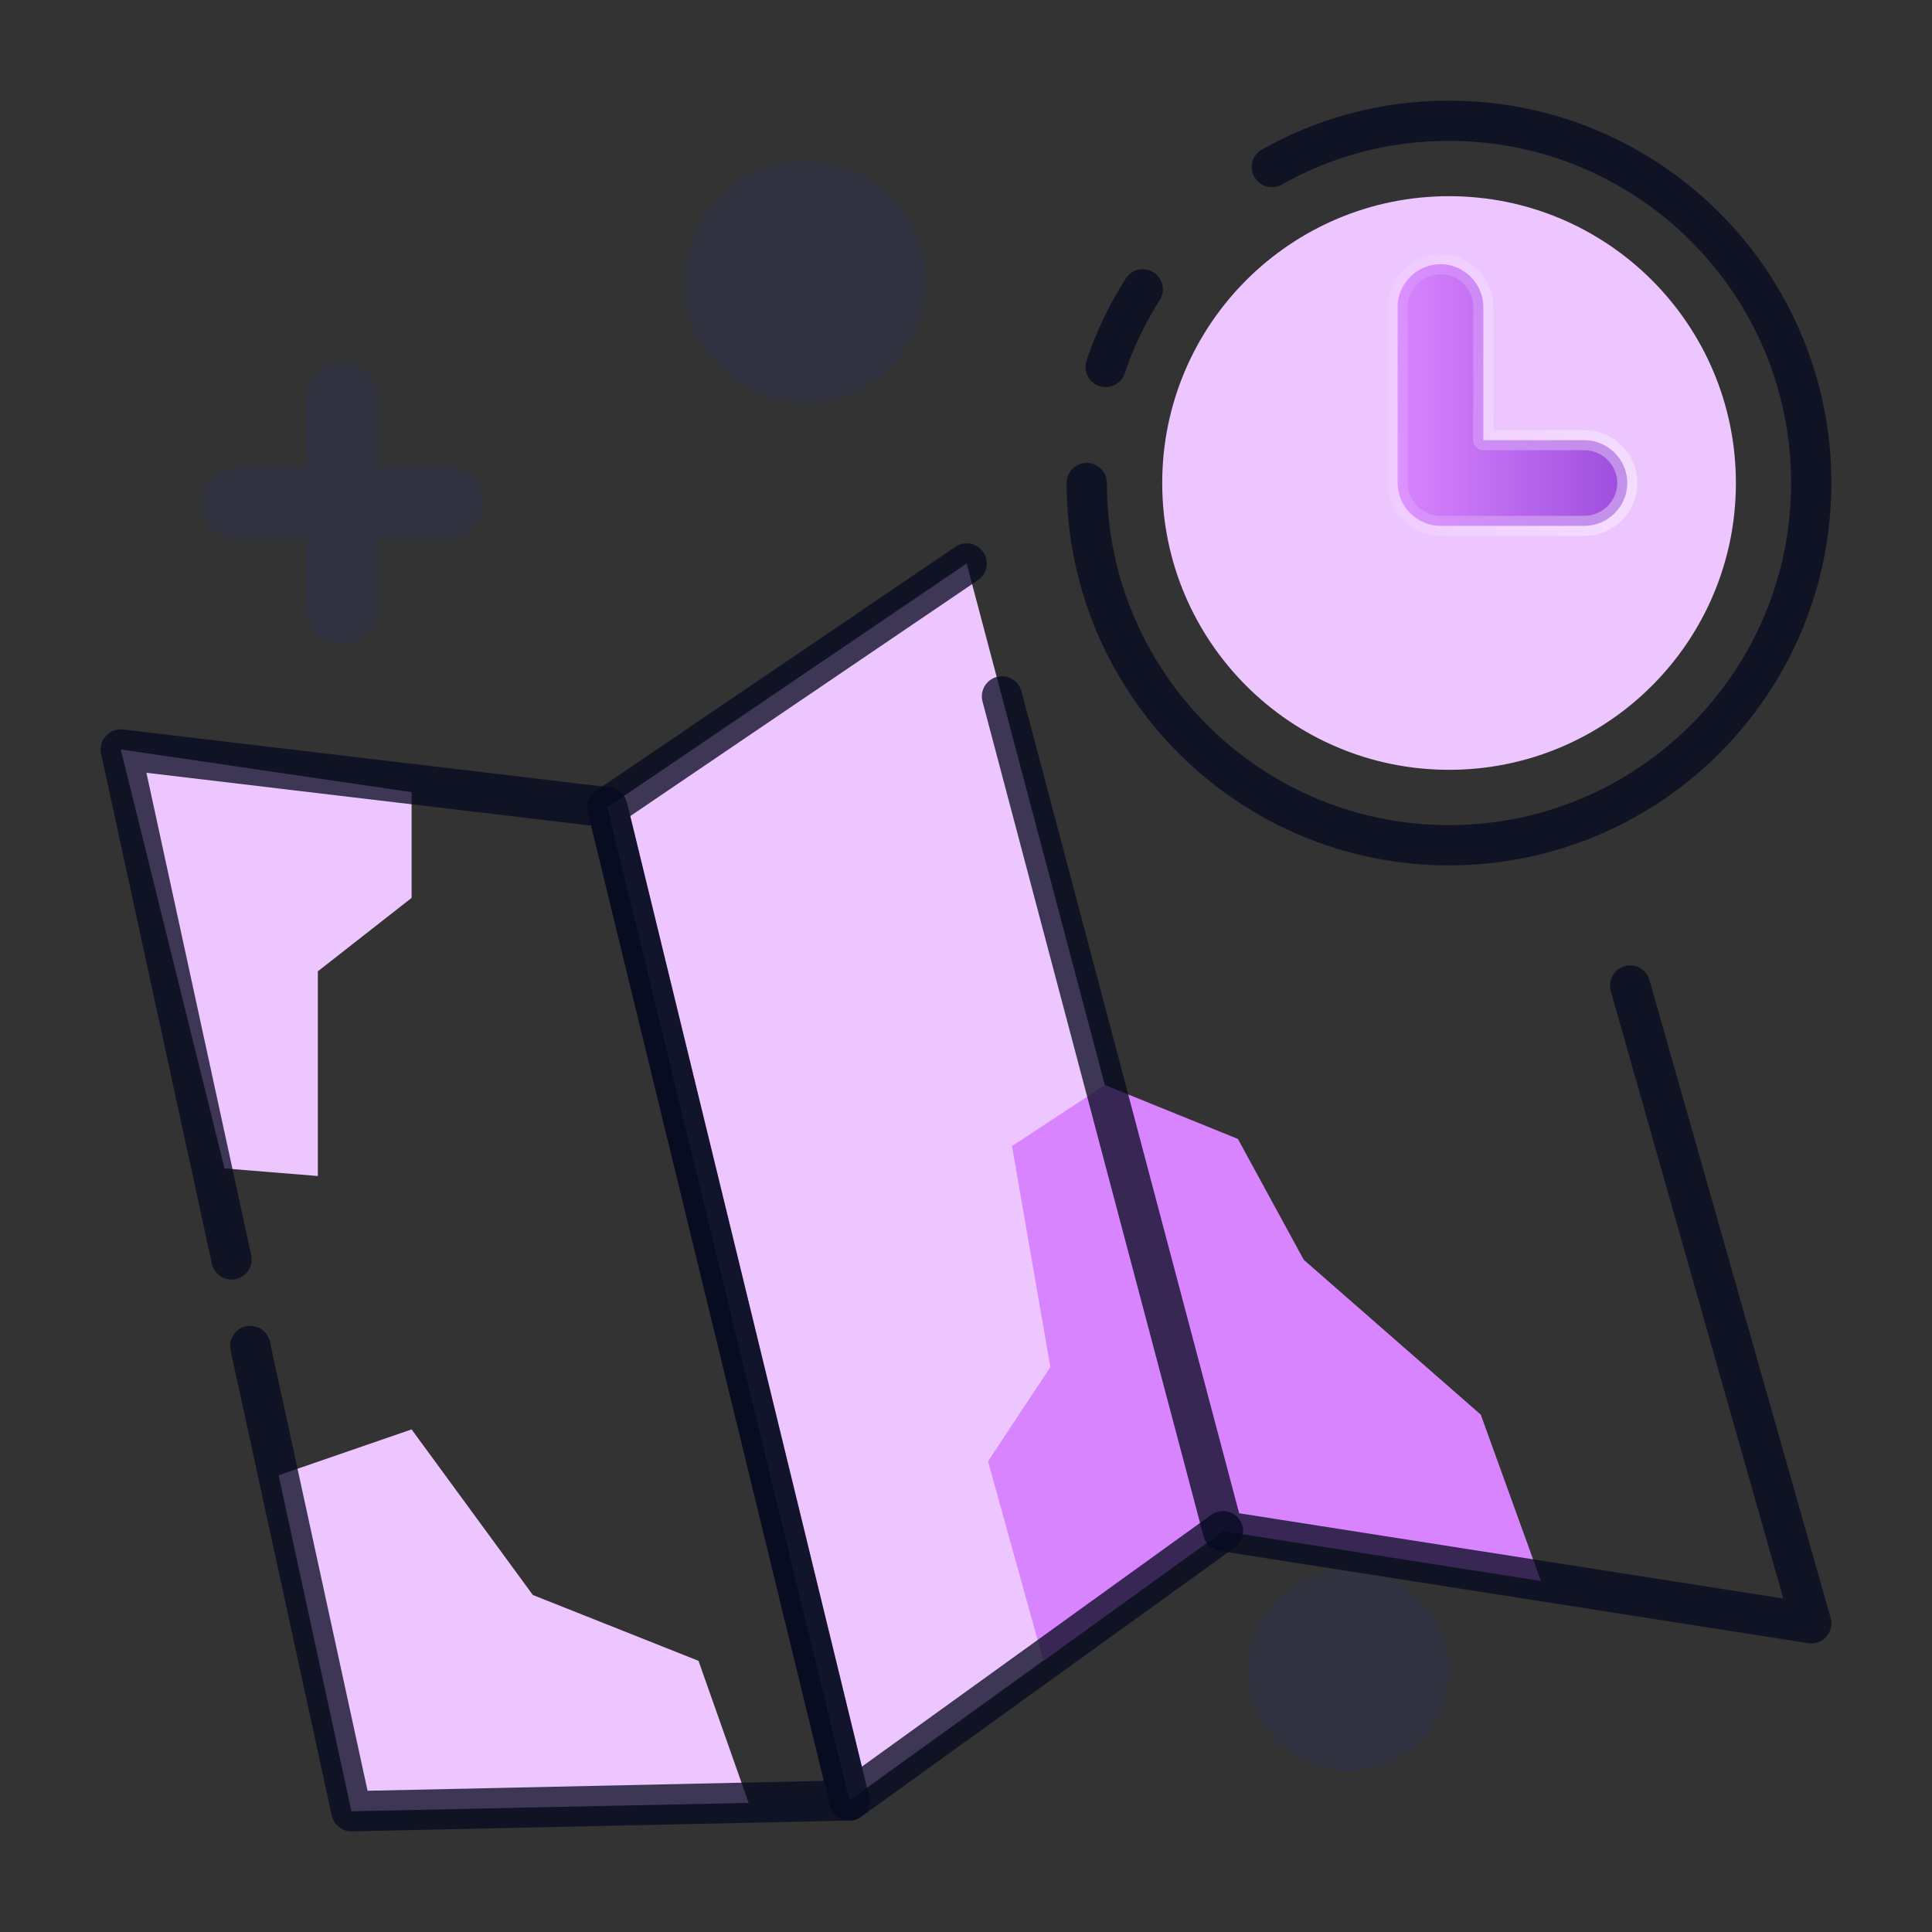
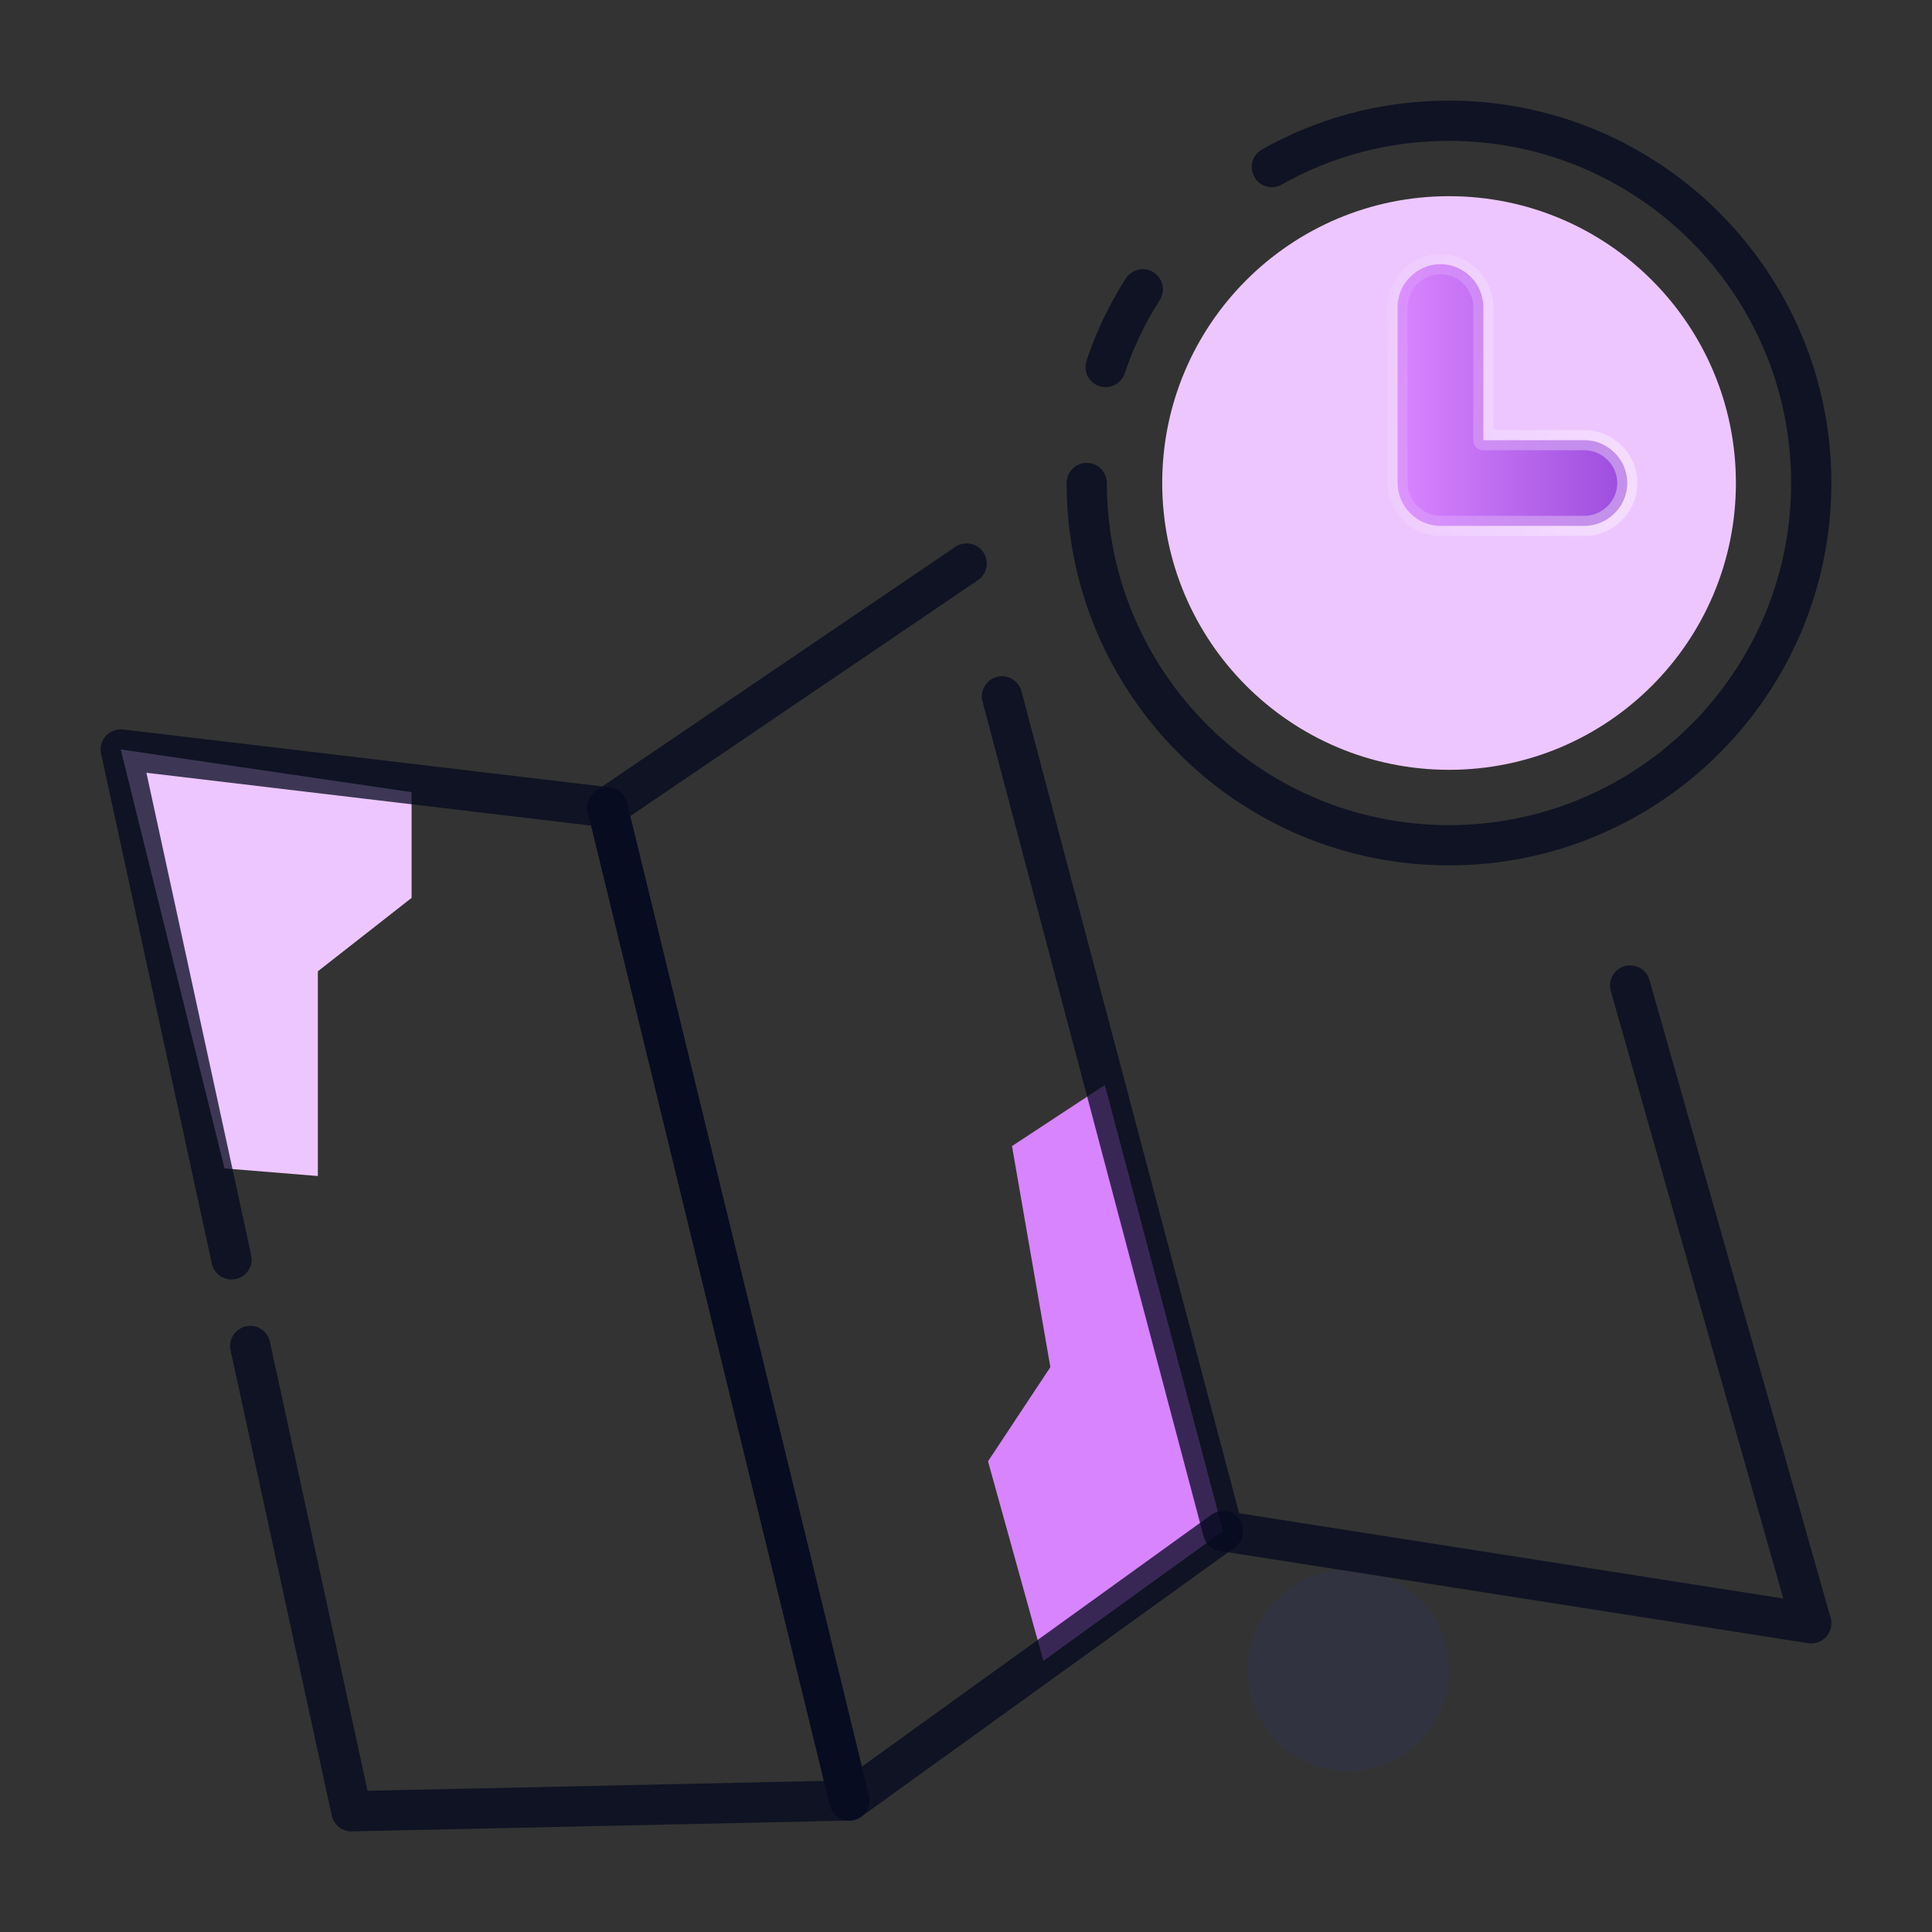
<svg xmlns="http://www.w3.org/2000/svg" width="48" height="48" viewBox="0 0 48 48" fill="none">
  <rect x="0" y="0" width="48" height="48" fill="#333333" stroke="none" />
-   <path d="M11.113 13.387C11.604 13.387 12 12.991 12 12.5C12 12.009 11.604 11.613 11.113 11.613H9.387V9.887C9.387 9.396 8.991 9 8.5 9C8.009 9 7.613 9.396 7.613 9.887V11.613H5.887C5.396 11.613 5 12.009 5 12.5C5 12.991 5.396 13.387 5.887 13.387H7.613V15.113C7.613 15.604 8.009 16 8.5 16C8.991 16 9.387 15.604 9.387 15.113V13.387H11.113Z" fill="#2341DF" fill-opacity="0.08" />
  <path d="M31 41.5C31 42.884 32.116 44 33.5 44C34.884 44 36 42.884 36 41.5C36 40.116 34.884 39 33.5 39C32.116 39 31 40.116 31 41.5Z" fill="#2341DF" fill-opacity="0.08" />
-   <path d="M17 7C17 8.653 18.348 10 20 10C21.652 10 23 8.653 23 7C23 5.347 21.652 4 20 4C18.348 4 17 5.347 17 7Z" fill="#2341DF" fill-opacity="0.08" />
-   <path d="M6.922 36.653L10.226 35.513L13.238 39.627L17.354 41.263L18.6 44.792L8.731 45L6.922 36.653Z" fill="#EDC6FF" />
-   <path d="M27.451 26.957L30.755 28.296L32.391 31.299L36.789 35.146L38.284 39.28L30.387 38.041L27.451 26.957Z" fill="#D884FF" />
  <path d="M10.226 19.681V22.308L7.897 24.132V29.218L5.578 29.029L3 18.62L10.226 19.681Z" fill="#EDC6FF" />
-   <path d="M30.386 38.041L21.102 44.732L15.09 20.057L24.016 14L30.386 38.041Z" fill="#EDC6FF" />
  <path d="M25.923 41.263L24.547 36.306L26.096 33.966L25.143 28.474L27.45 26.957L30.386 38.041L25.923 41.263Z" fill="#D884FF" />
  <path opacity="0.87" d="M5.752 31.289L3 18.62L15.09 20.057L21.102 44.732L8.731 45L6.217 33.441" stroke="#040A1F" stroke-opacity="0.87" stroke-linecap="round" stroke-linejoin="round" />
  <path opacity="0.87" d="M30.386 38.041L21.102 44.732L15.09 20.057L24.016 14" stroke="#040A1F" stroke-opacity="0.87" stroke-linecap="round" stroke-linejoin="round" />
  <path opacity="0.87" d="M40.5 24.485L45 40.33L30.386 38.04L24.894 17.301" stroke="#040A1F" stroke-opacity="0.87" stroke-linecap="round" stroke-linejoin="round" />
  <path opacity="0.87" d="M27.469 9.118C27.696 8.437 28.009 7.784 28.392 7.188" stroke="#040A1F" stroke-opacity="0.87" stroke-linecap="round" stroke-linejoin="round" />
  <path opacity="0.87" d="M31.599 4.15C32.905 3.412 34.396 3 36 3C40.968 3 45 7.032 45 12C45 16.968 40.968 21 36 21C31.032 21 27 16.968 27 12" stroke="#040A1F" stroke-opacity="0.87" stroke-linecap="round" stroke-linejoin="round" />
  <path d="M36.002 19.126C39.937 19.126 43.128 15.935 43.128 12C43.128 8.064 39.937 4.874 36.002 4.874C32.066 4.874 28.875 8.064 28.875 12C28.875 15.935 32.066 19.126 36.002 19.126Z" fill="#EDC6FF" />
  <path d="M39.365 13.065H35.788C35.206 13.065 34.723 12.582 34.723 12V7.628C34.723 7.046 35.206 6.563 35.788 6.563C36.37 6.563 36.853 7.046 36.853 7.628V10.936H39.365C39.947 10.936 40.43 11.418 40.43 12C40.43 12.582 39.947 13.065 39.365 13.065Z" fill="url(#paint0_linear_1_354)" stroke="url(#paint1_linear_1_354)" stroke-opacity="0.4" stroke-width="0.5" stroke-linejoin="round" />
  <defs>
    <linearGradient id="paint0_linear_1_354" x1="40.287" y1="12.269" x2="34.809" y2="12.269" gradientUnits="userSpaceOnUse">
      <stop stop-color="#9D4EDD" />
      <stop offset="1" stop-color="#D884FF" />
    </linearGradient>
    <linearGradient id="paint1_linear_1_354" x1="40.59" y1="13.066" x2="32.347" y2="12.172" gradientUnits="userSpaceOnUse">
      <stop stop-color="white" />
      <stop offset="1" stop-color="white" stop-opacity="0" />
    </linearGradient>
  </defs>
</svg>